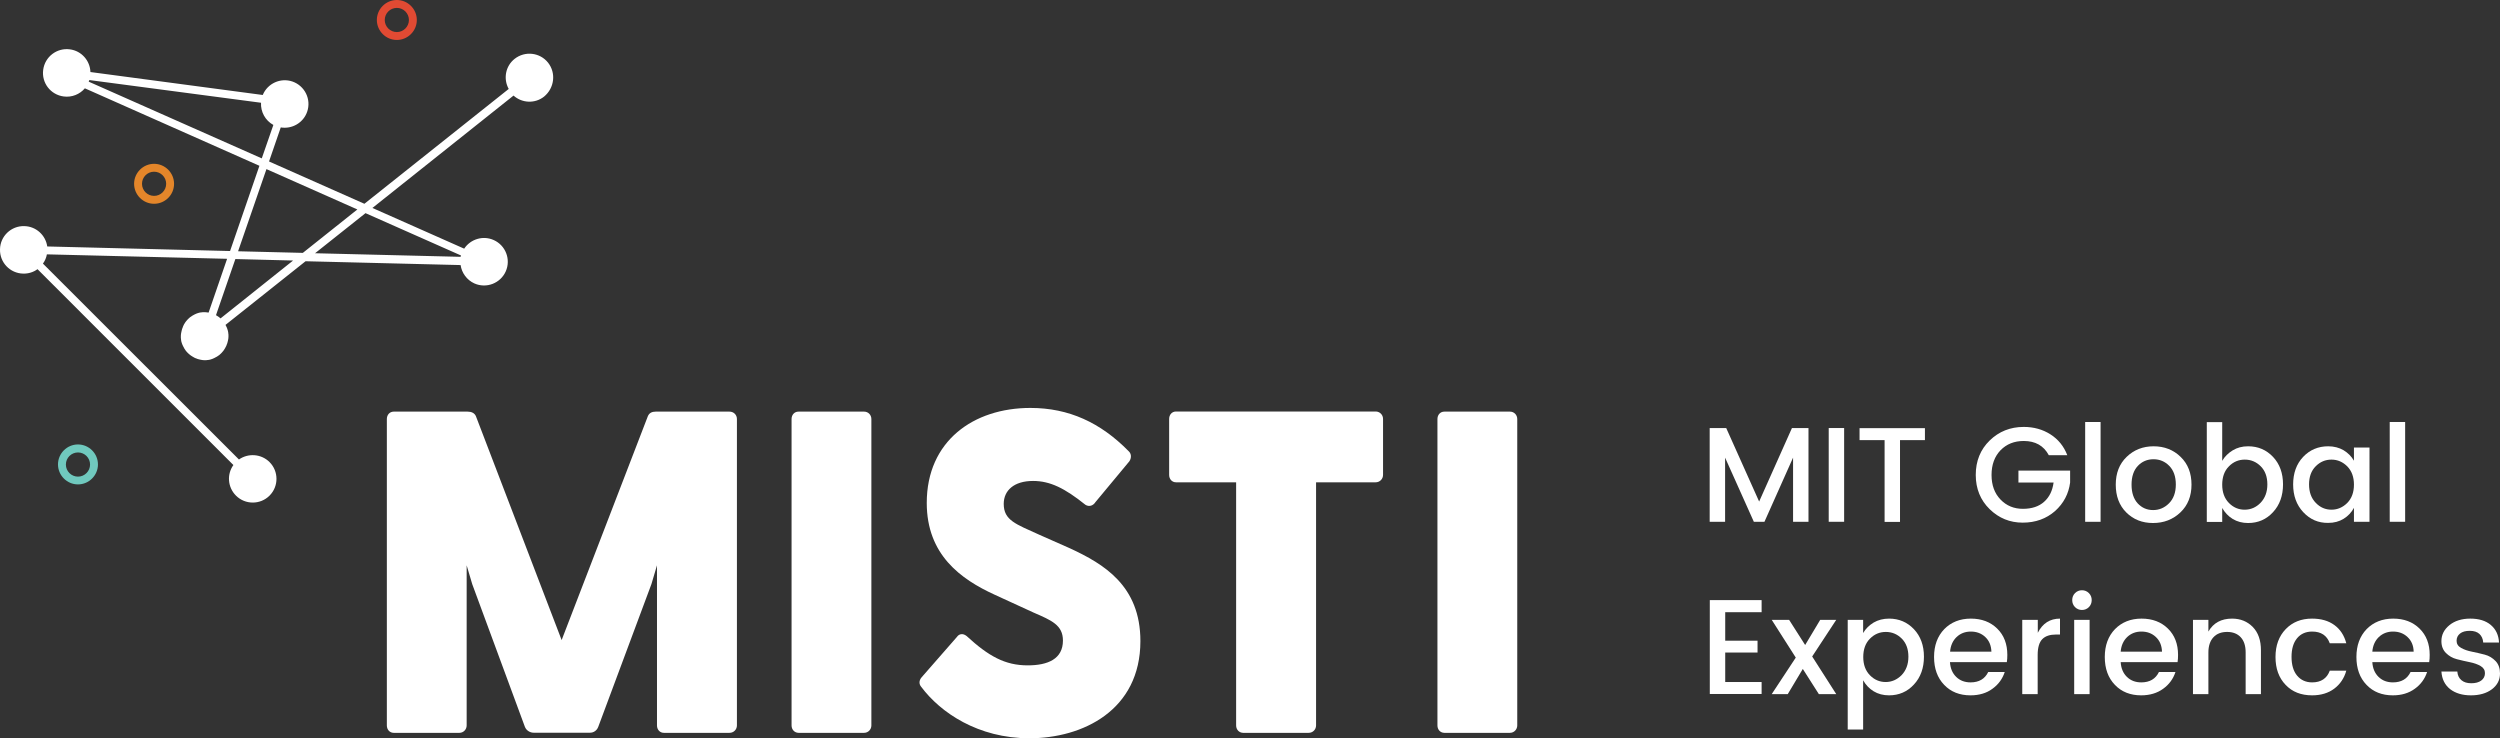
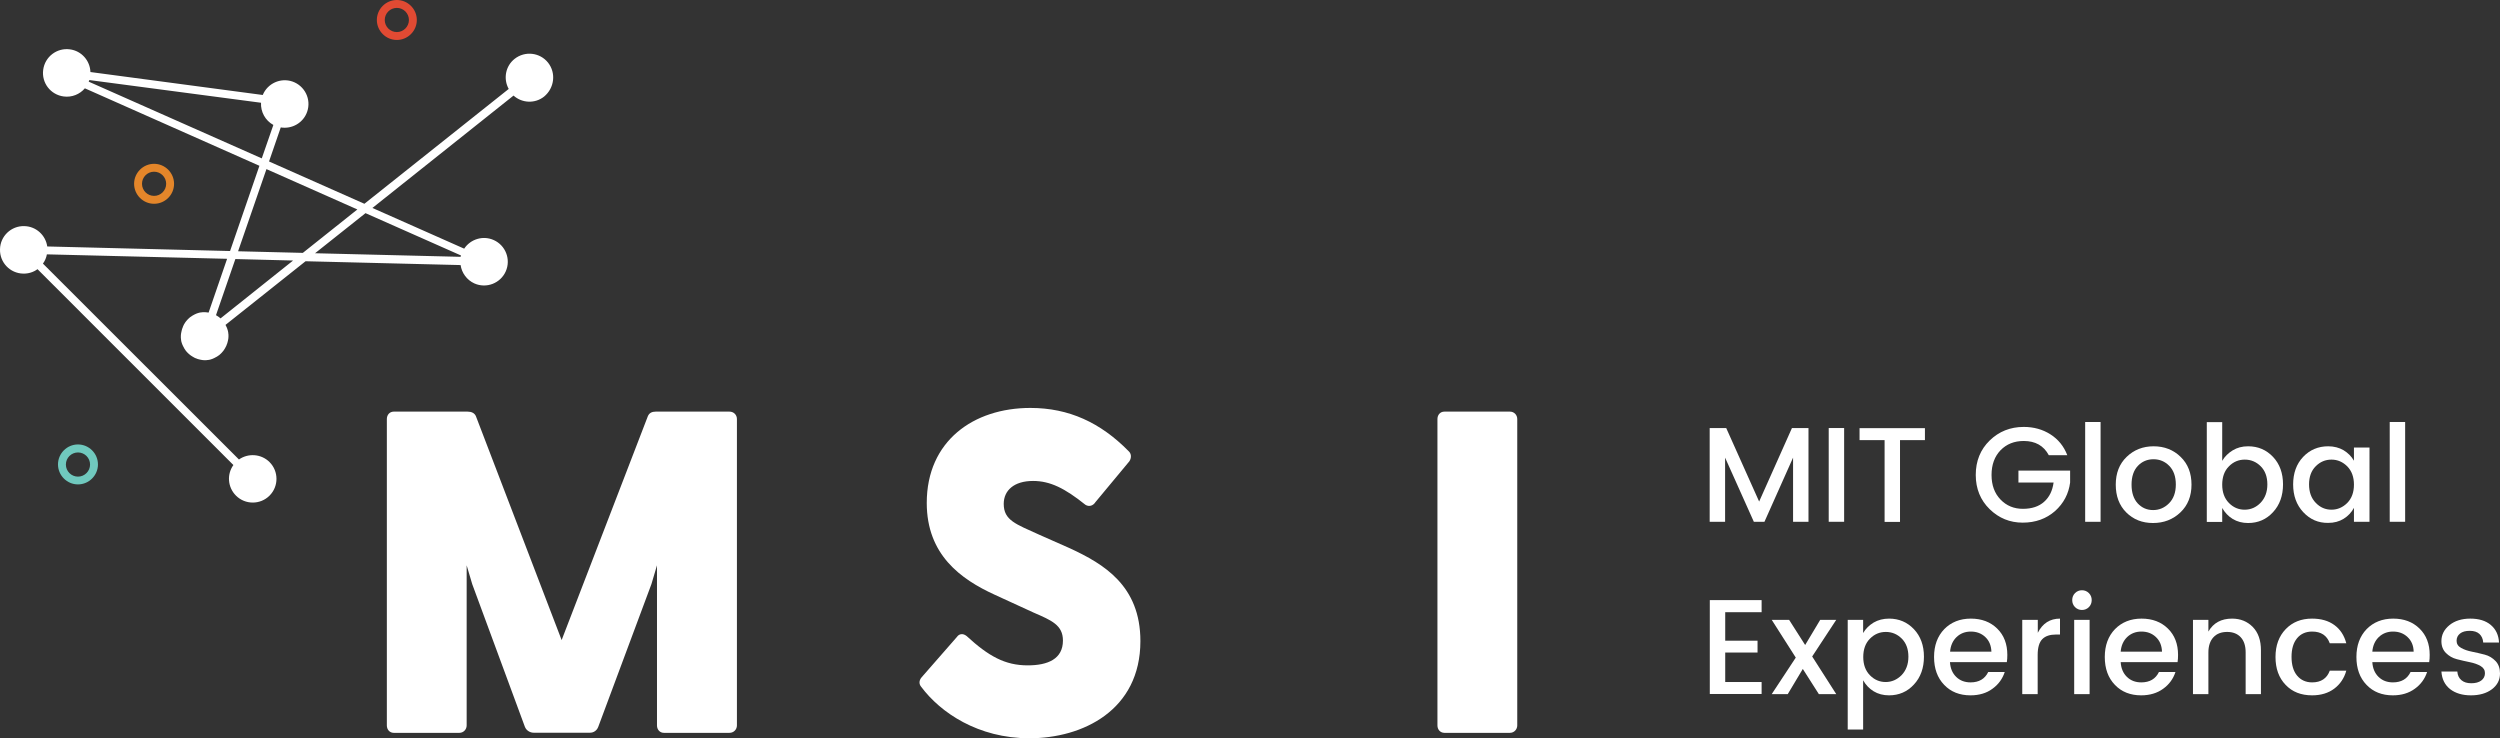
<svg xmlns="http://www.w3.org/2000/svg" version="1.1" id="Layer_1" x="0px" y="0px" viewBox="0 0 2026.71 598.5" style="enable-background:new 0 0 2026.71 598.5;" xml:space="preserve">
  <rect x="0" y="0" width="2026.71" height="598.5" fill="#333333" stroke="none" />
  <style type="text/css">
	.st0{fill:#FFFFFF;}
	.st1{fill:#70C9BE;}
	.st2{fill:#E14A33;}
	.st3{fill:#E4862A;}
</style>
  <g>
    <g>
      <path class="st0" d="M1466.11,347v76h-12.5v-52l-23.2,52h-8.6l-23.3-52v52h-12.5v-76h13.4l26.7,59.6l26.6-59.6H1466.11z" />
      <path class="st0" d="M1482.51,423v-76h12.5v76H1482.51z" />
      <path class="st0" d="M1507.51,356.8v-9.7h53v9.7h-20.2v66.3h-12.5v-66.3H1507.51z" />
      <path class="st0" d="M1639.81,423.7c-10.4,0-19.3-3.6-26.8-10.9c-7.5-7.3-11.3-16.6-11.3-27.8c0-11.3,3.8-20.6,11.3-27.9    c7.5-7.3,16.7-11,27.6-11c8.1,0,15.3,2,21.6,6c6.3,4,10.9,9.6,13.7,16.9h-15c-4.1-7.7-10.9-11.5-20.3-11.5    c-7.7,0-13.9,2.5-18.8,7.5c-4.8,5-7.3,11.7-7.3,20s2.4,14.9,7.3,20c4.8,5,10.9,7.5,18.1,7.5s13-1.9,17.2-5.7    c4.3-3.8,6.8-9,7.7-15.6h-28.5v-9.7h41.9v9.7c-1.2,9.1-5.2,16.8-12.2,23.1C1658.91,420.5,1650.21,423.7,1639.81,423.7z" />
      <path class="st0" d="M1690.41,423v-80.9h12.5V423H1690.41z" />
      <path class="st0" d="M1745.41,424c-8.8,0-16-2.9-21.7-8.6c-5.7-5.7-8.5-13.2-8.5-22.5s2.9-16.8,8.8-22.5s13.2-8.6,21.9-8.6    c8.7,0,16.1,2.9,21.9,8.6c5.9,5.7,8.8,13.2,8.8,22.5s-3,16.8-9,22.5C1761.61,421.1,1754.21,424,1745.41,424z M1758.41,408    c3.6-3.6,5.5-8.7,5.5-15.2s-1.8-11.5-5.3-15.1s-7.8-5.4-12.8-5.4s-9.3,1.8-12.7,5.4c-3.4,3.6-5.1,8.7-5.1,15.2s1.7,11.6,5,15.2    c3.4,3.6,7.5,5.4,12.5,5.4C1750.41,413.5,1754.71,411.7,1758.41,408z" />
      <path class="st0" d="M1822.51,361.8c8.1,0,14.8,2.9,20.2,8.6c5.4,5.7,8.1,13.2,8.1,22.3s-2.7,16.7-8.1,22.5    c-5.4,5.9-12.2,8.8-20.2,8.8c-4.7,0-8.9-1.1-12.5-3.3s-6.4-5.2-8.5-8.9v11.3h-12.5v-80.9h12.5v31.4c2-3.5,4.9-6.3,8.5-8.5    C1813.61,362.9,1817.71,361.8,1822.51,361.8z M1832.61,407.6c3.6-3.8,5.5-8.7,5.5-14.9s-1.8-11.1-5.4-14.7    c-3.6-3.6-7.9-5.4-12.9-5.4s-9.3,1.8-12.9,5.5c-3.6,3.6-5.4,8.6-5.4,14.8s1.8,11.1,5.4,14.8s7.9,5.5,12.8,5.5    C1824.71,413.2,1829.01,411.3,1832.61,407.6z" />
      <path class="st0" d="M1867.21,415.2c-5.5-5.9-8.2-13.4-8.2-22.5s2.7-16.6,8.1-22.3s12.2-8.6,20.3-8.6c4.7,0,8.9,1.1,12.5,3.2    c3.6,2.2,6.4,5,8.4,8.5v-10.7h12.6V423h-12.6v-11.3c-2,3.7-4.8,6.7-8.4,8.9c-3.6,2.2-7.7,3.3-12.5,3.3    C1879.41,424,1872.71,421.1,1867.21,415.2z M1902.91,407.7c3.6-3.7,5.4-8.6,5.4-14.8s-1.8-11.1-5.4-14.8    c-3.6-3.6-7.9-5.5-12.8-5.5c-5,0-9.2,1.8-12.8,5.4c-3.6,3.6-5.4,8.5-5.4,14.7s1.8,11.2,5.4,14.9c3.6,3.8,7.9,5.6,12.8,5.6    C1895.01,413.2,1899.31,411.3,1902.91,407.7z" />
      <path class="st0" d="M1937.31,423v-80.9h12.5V423H1937.31z" />
      <path class="st0" d="M1428.11,486.6v9.7h-29.5v23.1h26.2v9.6h-26.2v23.9h29.5v9.7h-42v-76.1h42V486.6z" />
      <path class="st0" d="M1488.61,502.5l-19.5,29.7l19.5,30.5h-14.1l-13-20.4l-12.2,20.4h-13l19.5-29.6l-19.5-30.6h14.1l13,20.4    l12.2-20.4L1488.61,502.5L1488.61,502.5z" />
      <path class="st0" d="M1531.41,501.5c8.1,0,14.8,2.9,20.2,8.6c5.4,5.7,8.1,13.2,8.1,22.3s-2.7,16.7-8.1,22.5    c-5.4,5.9-12.2,8.8-20.2,8.8c-4.7,0-8.9-1.1-12.5-3.3s-6.4-5.2-8.5-8.9v39.9h-12.5v-88.9h12.5v10.7c2-3.5,4.9-6.3,8.5-8.5    C1522.51,502.6,1526.71,501.5,1531.41,501.5z M1541.61,547.3c3.6-3.8,5.5-8.7,5.5-14.9s-1.8-11.1-5.4-14.7    c-3.6-3.6-7.9-5.4-12.9-5.4s-9.3,1.8-12.9,5.5c-3.6,3.6-5.4,8.6-5.4,14.8s1.8,11.1,5.4,14.8s7.9,5.5,12.8,5.5    C1533.61,552.9,1537.91,551,1541.61,547.3z" />
      <path class="st0" d="M1597.41,563.7c-8.7,0-15.9-2.8-21.3-8.5c-5.5-5.7-8.2-13.2-8.2-22.6c0-9.4,2.8-16.9,8.3-22.6    c5.5-5.6,12.7-8.5,21.5-8.5s15.9,2.7,21.4,8.1c5.5,5.4,8.2,12.5,8.2,21.3c0,2.1-0.1,4.1-0.4,5.9h-46.1c0.3,5,2,9,5.1,12    s7,4.4,11.6,4.4c6.8,0,11.6-2.8,14.3-8.4h13.4c-1.8,5.5-5.1,10.1-10,13.6C1610.51,561.9,1604.51,563.7,1597.41,563.7z     M1609.41,516.4c-3.2-3-7.1-4.4-11.7-4.4s-8.4,1.5-11.5,4.4c-3.1,3-4.9,6.9-5.3,11.9h33.5    C1614.21,523.3,1612.61,519.4,1609.41,516.4z" />
      <path class="st0" d="M1652.01,502.5V513c3.9-7.7,9.9-11.5,18-11.5v12.9h-3.2c-4.9,0-8.6,1.2-11.1,3.7s-3.8,6.8-3.8,12.9v31.7    h-12.5v-60.2L1652.01,502.5L1652.01,502.5z" />
      <path class="st0" d="M1695.71,486.5c0,2.3-0.8,4.2-2.3,5.7s-3.4,2.3-5.6,2.3s-4.1-0.8-5.6-2.3s-2.3-3.4-2.3-5.7s0.8-4.2,2.3-5.7    s3.4-2.3,5.6-2.3s4.1,0.8,5.6,2.3C1695.01,482.4,1695.71,484.3,1695.71,486.5z M1681.51,562.7v-60.2h12.5v60.2H1681.51z" />
      <path class="st0" d="M1735.81,563.7c-8.7,0-15.9-2.8-21.3-8.5c-5.5-5.7-8.2-13.2-8.2-22.6c0-9.4,2.8-16.9,8.3-22.6    c5.5-5.6,12.7-8.5,21.5-8.5s15.9,2.7,21.4,8.1c5.5,5.4,8.2,12.5,8.2,21.3c0,2.1-0.1,4.1-0.4,5.9h-46.1c0.3,5,2,9,5.1,12    s7,4.4,11.6,4.4c6.8,0,11.6-2.8,14.3-8.4h13.4c-1.8,5.5-5.1,10.1-10,13.6C1748.81,561.9,1742.81,563.7,1735.81,563.7z     M1747.71,516.4c-3.2-3-7.1-4.4-11.7-4.4s-8.4,1.5-11.5,4.4c-3.1,3-4.9,6.9-5.3,11.9h33.5    C1752.51,523.3,1750.91,519.4,1747.71,516.4z" />
      <path class="st0" d="M1790.31,502.5v9.5c4-7,10.4-10.5,19.2-10.5c6.8,0,12.4,2.3,16.8,6.8s6.6,10.8,6.6,18.9v35.5h-12.4V529    c0-5.4-1.3-9.5-4-12.4s-6.4-4.3-11-4.3c-4.7,0-8.4,1.4-11.1,4.3c-2.7,2.9-4.1,7-4.1,12.4v33.7h-12.5v-60.2H1790.31z" />
      <path class="st0" d="M1852.91,555.2c-5.5-5.7-8.2-13.2-8.2-22.6c0-9.4,2.8-16.9,8.3-22.6c5.5-5.7,12.6-8.5,21.3-8.5    c7.3,0,13.3,1.7,18.1,5.2s8,8.4,9.7,14.8h-13.4c-2.3-6.3-7-9.5-14.3-9.5c-5.1,0-9.2,1.8-12.2,5.4c-3,3.6-4.5,8.7-4.5,15.1    c0,6.5,1.5,11.6,4.5,15.2c3,3.6,7.1,5.5,12.2,5.5c7.2,0,12-3.2,14.3-9.5h13.4c-1.7,6.1-5,11-9.8,14.6s-10.8,5.4-17.9,5.4    C1865.41,563.7,1858.31,560.9,1852.91,555.2z" />
      <path class="st0" d="M1939.81,563.7c-8.7,0-15.9-2.8-21.3-8.5c-5.5-5.7-8.2-13.2-8.2-22.6c0-9.4,2.8-16.9,8.3-22.6    c5.5-5.6,12.7-8.5,21.5-8.5s15.9,2.7,21.4,8.1c5.5,5.4,8.2,12.5,8.2,21.3c0,2.1-0.1,4.1-0.4,5.9h-46.1c0.3,5,2,9,5.1,12    s7,4.4,11.6,4.4c6.8,0,11.6-2.8,14.3-8.4h13.4c-1.8,5.5-5.1,10.1-10,13.6C1952.81,561.9,1946.91,563.7,1939.81,563.7z     M1951.71,516.4c-3.2-3-7.1-4.4-11.7-4.4c-4.6,0-8.4,1.5-11.5,4.4c-3.1,3-4.9,6.9-5.3,11.9h33.5    C1956.61,523.3,1954.91,519.4,1951.71,516.4z" />
      <path class="st0" d="M1979.21,519.8c0-5.1,2.1-9.4,6.5-13c4.3-3.5,10-5.3,16.9-5.3c7,0,12.6,1.7,16.7,5.2    c4.1,3.5,6.3,8.2,6.6,14.2h-12.8c-0.2-3-1.3-5.3-3.1-7c-1.9-1.7-4.5-2.5-7.8-2.5c-3.4,0-6,0.7-7.9,2.2s-2.8,3.5-2.8,5.9    s1.2,4.4,3.6,5.7c2.4,1.4,5.3,2.4,8.8,3.1c3.5,0.7,6.9,1.5,10.4,2.4s6.4,2.7,8.8,5.2c2.4,2.5,3.6,5.9,3.6,10.1    c0,5.2-2.2,9.5-6.6,12.8c-4.4,3.3-10.1,4.9-17,4.9s-12.5-1.7-16.8-5c-4.3-3.4-6.7-8.1-7.1-14.3h12.9c0.2,3,1.3,5.3,3.3,7    s4.6,2.5,8,2.5s6.1-0.7,8.1-2.2s3-3.5,3-6s-1.2-4.4-3.6-5.8c-2.4-1.4-5.3-2.4-8.8-3.1c-3.5-0.7-6.9-1.5-10.4-2.4s-6.4-2.6-8.8-5    S1979.21,523.8,1979.21,519.8z" />
    </g>
    <g>
      <g>
        <path class="st0" d="M444.31,50.8c-6.6-8.3-18.7-9.7-27.1-3.1c-7.5,5.9-9.3,16.3-4.8,24.4l-117,93.1l-77.3-34.3l9.5-27.6     c9.1,1.5,18.3-3.7,21.4-12.7c3.5-10.1-1.9-21-11.9-24.5c-9.7-3.3-20.2,1.5-24.1,10.9L73.31,58.4c-0.3-9.2-7.2-17.2-16.7-18.4     c-10.5-1.4-20.2,6-21.6,16.6s6,20.2,16.6,21.6c6.7,0.9,13.1-1.8,17.2-6.6l141.5,62.8l-23.8,69.1l-148.2-3.7     c-1.3-9.1-9-16.3-18.6-16.5c-10.6-0.3-19.5,8.1-19.7,18.8c-0.3,10.6,8.1,19.5,18.8,19.7c4.3,0.1,8.4-1.2,11.6-3.6L189.21,377     c-5.4,7.5-4.7,18,2.1,24.8c7.5,7.5,19.7,7.5,27.2,0s7.5-19.7,0-27.2c-6.7-6.7-17.3-7.4-24.8-2.1L34.81,213.7     c1.6-2.2,2.7-4.7,3.2-7.5l146.1,3.6l-15,43.6c-0.3,0-0.6-0.1-0.9-0.1c-0.2,0-0.4,0-0.7-0.1c-0.4,0-0.8-0.1-1.2-0.1     c-0.2,0-0.4,0-0.6,0c-0.4,0-0.8,0-1.3,0c-0.3,0-0.5,0.1-0.8,0.1c-0.4,0-0.7,0.1-1,0.1c-0.4,0.1-0.7,0.2-1.1,0.2     c-0.2,0.1-0.5,0.1-0.7,0.2c-0.4,0.1-0.8,0.3-1.2,0.4c-0.2,0.1-0.4,0.1-0.5,0.2c-0.4,0.1-0.8,0.3-1.1,0.5     c-0.2,0.1-0.4,0.2-0.6,0.3c-0.3,0.2-0.6,0.3-0.9,0.5c-0.3,0.1-0.5,0.3-0.7,0.4c-0.2,0.2-0.5,0.3-0.7,0.5     c-0.3,0.2-0.6,0.4-0.9,0.6c-0.1,0-0.1,0.1-0.2,0.1c-0.1,0.1-0.3,0.2-0.4,0.4c-0.3,0.2-0.6,0.5-0.9,0.8c-0.2,0.2-0.4,0.4-0.6,0.6     c-0.2,0.3-0.5,0.5-0.7,0.8c-0.2,0.2-0.4,0.5-0.6,0.7c-0.2,0.3-0.4,0.5-0.6,0.8s-0.4,0.5-0.5,0.8c-0.2,0.2-0.3,0.5-0.5,0.8     s-0.3,0.6-0.5,1c-0.1,0.2-0.2,0.5-0.3,0.7c-0.2,0.4-0.3,0.7-0.4,1.1c-0.1,0.2-0.1,0.3-0.2,0.5c0,0.1,0,0.1-0.1,0.2     c-0.1,0.4-0.2,0.7-0.3,1.1c-0.1,0.3-0.2,0.5-0.2,0.8c-0.1,0.3-0.1,0.6-0.2,0.9s-0.1,0.7-0.2,1c0,0.2,0,0.4-0.1,0.7     c0,0.4-0.1,0.8-0.1,1.2c0,0.2,0,0.4,0,0.6c0,0.4,0,0.8,0,1.3c0,0.3,0.1,0.5,0.1,0.7c0,0.4,0.1,0.7,0.1,1.1     c0.1,0.4,0.1,0.7,0.2,1.1c0.1,0.2,0.1,0.5,0.2,0.7c0.1,0.4,0.3,0.8,0.4,1.2c0.1,0.2,0.1,0.4,0.2,0.5c0.1,0.4,0.3,0.8,0.5,1.1     c0.1,0.2,0.2,0.4,0.3,0.6c0.2,0.3,0.3,0.6,0.5,0.9c0.1,0.3,0.3,0.5,0.4,0.8c0.2,0.2,0.3,0.5,0.5,0.7c0.2,0.3,0.4,0.6,0.6,0.9     c0,0.1,0.1,0.1,0.1,0.2c0.1,0.1,0.2,0.3,0.4,0.4c0.3,0.3,0.5,0.6,0.8,0.9c0.2,0.2,0.4,0.4,0.6,0.6c0.3,0.3,0.5,0.5,0.8,0.7     c0.2,0.2,0.4,0.4,0.7,0.6c0.3,0.2,0.5,0.4,0.8,0.6s0.5,0.4,0.8,0.5c0.3,0.2,0.5,0.3,0.8,0.5s0.6,0.3,0.9,0.5     c0.2,0.1,0.5,0.2,0.7,0.4c0.4,0.2,0.7,0.3,1.1,0.4c0.2,0.1,0.3,0.1,0.5,0.2c0.1,0,0.1,0,0.2,0.1c0.3,0.1,0.7,0.2,1,0.3     c0.3,0.1,0.6,0.2,0.8,0.2c0.3,0.1,0.6,0.1,0.8,0.2c0.4,0.1,0.7,0.1,1.1,0.2c0.2,0,0.4,0,0.6,0.1c0.4,0,0.8,0.1,1.2,0.1     c0.2,0,0.4,0,0.6,0c0.4,0,0.9,0,1.3,0c0.2,0,0.5-0.1,0.7-0.1c0.4,0,0.7-0.1,1.1-0.1c0.4-0.1,0.7-0.1,1.1-0.2     c0.2-0.1,0.5-0.1,0.7-0.2c0.4-0.1,0.8-0.2,1.2-0.4c0.2-0.1,0.4-0.1,0.5-0.2c0.4-0.1,0.8-0.3,1.1-0.5c0.2-0.1,0.4-0.2,0.6-0.3     c0.3-0.2,0.6-0.3,0.9-0.5c0.3-0.1,0.5-0.3,0.8-0.4c0.2-0.2,0.5-0.3,0.7-0.5c0.3-0.2,0.6-0.4,0.9-0.6c0.1,0,0.1-0.1,0.2-0.1     c0.1-0.1,0.3-0.2,0.4-0.4c0.3-0.3,0.6-0.5,0.9-0.8c0.2-0.2,0.4-0.4,0.6-0.6c0.3-0.3,0.5-0.5,0.7-0.8c0.2-0.2,0.4-0.5,0.6-0.7     c0.2-0.3,0.4-0.5,0.6-0.8s0.4-0.5,0.5-0.8c0.2-0.3,0.3-0.5,0.5-0.8s0.3-0.6,0.5-1c0.1-0.2,0.2-0.5,0.4-0.7     c0.2-0.4,0.3-0.7,0.4-1.1c0.1-0.2,0.1-0.3,0.2-0.5c0-0.1,0-0.1,0.1-0.2c0.1-0.3,0.2-0.7,0.3-1c0.1-0.3,0.2-0.6,0.2-0.8     c0.1-0.3,0.1-0.6,0.2-0.8c0.1-0.4,0.1-0.7,0.2-1.1c0-0.2,0-0.4,0.1-0.6c0-0.4,0.1-0.8,0.1-1.3c0-0.2,0-0.4,0-0.5     c0-0.4,0-0.9,0-1.3c0-0.2-0.1-0.5-0.1-0.7c0-0.4-0.1-0.7-0.1-1.1c-0.1-0.3-0.1-0.7-0.2-1s-0.1-0.5-0.2-0.8     c-0.1-0.4-0.2-0.8-0.4-1.2c-0.1-0.2-0.1-0.4-0.2-0.6c-0.1-0.4-0.3-0.7-0.5-1.1c-0.1-0.2-0.2-0.4-0.3-0.6     c-0.1-0.3-0.3-0.5-0.4-0.8l64.9-51.6l125.7,3.1c0.9,6.3,5,12.1,11.2,14.9c9.7,4.3,21.1-0.1,25.4-9.8c4.3-9.7-0.1-21.1-9.8-25.4     c-8.7-3.9-18.8-0.7-23.9,7l-74.4-33l114.4-91.1c6.9,6.2,17.4,6.7,24.8,0.8C449.51,71.3,450.91,59.2,444.31,50.8z M71.91,66.2     c0.2-0.4,0.3-0.9,0.5-1.3l139.2,18.4c-0.4,7.3,3.4,14.4,10,18l-9.4,27.1L71.91,66.2z M216.01,137.1l73.7,32.7l-44.2,35.2     l-52.5-1.3L216.01,137.1z M178.81,258.1c-0.1-0.1-0.2-0.2-0.3-0.2c-0.2-0.2-0.5-0.4-0.7-0.6c-0.3-0.2-0.5-0.4-0.8-0.6     s-0.5-0.4-0.8-0.5c-0.3-0.2-0.5-0.3-0.8-0.5c-0.1-0.1-0.2-0.1-0.3-0.2l15.7-45.5l46.8,1.2L178.81,258.1z M373.71,207.1     c-0.1,0.4-0.2,0.7-0.3,1.1l-118-2.9l40.9-32.5L373.71,207.1z" />
        <path class="st1" d="M63.21,360.3c-8.9,0-16.2,7.3-16.2,16.2s7.3,16.2,16.2,16.2s16.2-7.3,16.2-16.2S72.11,360.3,63.21,360.3z      M63.21,386.4c-5.4,0-9.8-4.4-9.8-9.8s4.4-9.8,9.8-9.8s9.8,4.4,9.8,9.8S68.61,386.4,63.21,386.4z" />
        <path class="st2" d="M321.71,32.4c8.9,0,16.2-7.3,16.2-16.2S330.61,0,321.71,0c-8.9,0-16.2,7.3-16.2,16.2     C305.51,25.1,312.81,32.4,321.71,32.4z M321.71,6.4c5.4,0,9.8,4.4,9.8,9.8c0,5.4-4.4,9.8-9.8,9.8s-9.8-4.4-9.8-9.8     S316.31,6.4,321.71,6.4z" />
        <path class="st3" d="M141.11,149c0-8.9-7.3-16.2-16.2-16.2c-8.9,0-16.2,7.3-16.2,16.2c0,8.9,7.3,16.2,16.2,16.2     C133.81,165.2,141.11,158,141.11,149z M115.11,149c0-5.4,4.4-9.8,9.8-9.8c5.4,0,9.8,4.4,9.8,9.8s-4.4,9.8-9.8,9.8     C119.51,158.8,115.11,154.4,115.11,149z" />
      </g>
      <g>
        <path class="st0" d="M597.41,339.7v248.4c0,3.3-2.6,6-6,6h-53.2c-3.3,0-5.6-2.6-5.6-6V458.3l-4.5,15.2l-43.1,115.7     c-1.1,3-3.7,4.8-6.7,4.8h-45.7c-3,0-6-1.9-7.1-4.8l-42.7-115.7l-4.5-15.2v129.8c0,3.3-2.6,6-5.9,6h-53.2c-3.3,0-5.6-2.6-5.6-6     V339.7c0-3.3,2.2-6,5.6-6h59.9c3,0,5.6,1.1,6.7,3.7l69.5,181.5l69.9-181.5c1.1-2.6,3.3-3.7,6.3-3.7h59.9     C594.81,333.7,597.41,336.3,597.41,339.7z" />
-         <path class="st0" d="M641.71,588.1V339.7c0-3.3,2.2-6,5.6-6h53.2c3.3,0,5.9,2.6,5.9,6v248.4c0,3.3-2.6,6-5.9,6h-53.2     C644.01,594,641.71,591.4,641.71,588.1z" />
        <path class="st0" d="M746.81,556.8c-1.9-2.2-1.9-5.2,0.4-7.8l28.6-32.7c1.5-2.2,4.5-3.3,7.8-0.7c17.8,16.4,31.2,23.8,49.5,23.8     c16.4,0,28.6-5.2,28.6-20.1c0-12.6-9.3-16.4-23.8-22.7l-31.6-14.5c-27.5-12.6-55-32.4-55-74.4c0-50.2,37.9-77,84-77     c31.2,0,56.9,11.9,79.6,35c2.2,1.9,2.6,5.2,0.7,8.2l-27.5,33.1c-1.9,3-5.2,4.1-8.2,2.2c-16.7-13.4-28.6-19.3-42.4-19.3     c-15.6,0-23.8,7.8-23.8,18.6c0,13.4,10,16.4,28.6,24.9l25.3,11.2c27.1,12.6,56.9,30.1,56.9,75.1c0,56.2-46.9,78.8-90,78.8     C792.91,598.5,762.41,577.7,746.81,556.8z" />
-         <path class="st0" d="M1002.11,588.1V391h-48.7c-3.3,0-5.6-2.6-5.6-6v-45.4c0-3.3,2.2-6,5.6-6h161.8c3.3,0,6,2.6,6,6V385     c0,3.3-2.6,6-6,6h-48.3v197.1c0,3.3-2.6,6-6,6h-53.2C1004.41,594,1002.11,591.4,1002.11,588.1z" />
        <path class="st0" d="M1165.31,588.1V339.7c0-3.3,2.2-6,5.6-6h53.2c3.3,0,5.9,2.6,5.9,6v248.4c0,3.3-2.6,6-5.9,6h-53.3     C1167.51,594,1165.31,591.4,1165.31,588.1z" />
      </g>
    </g>
  </g>
</svg>